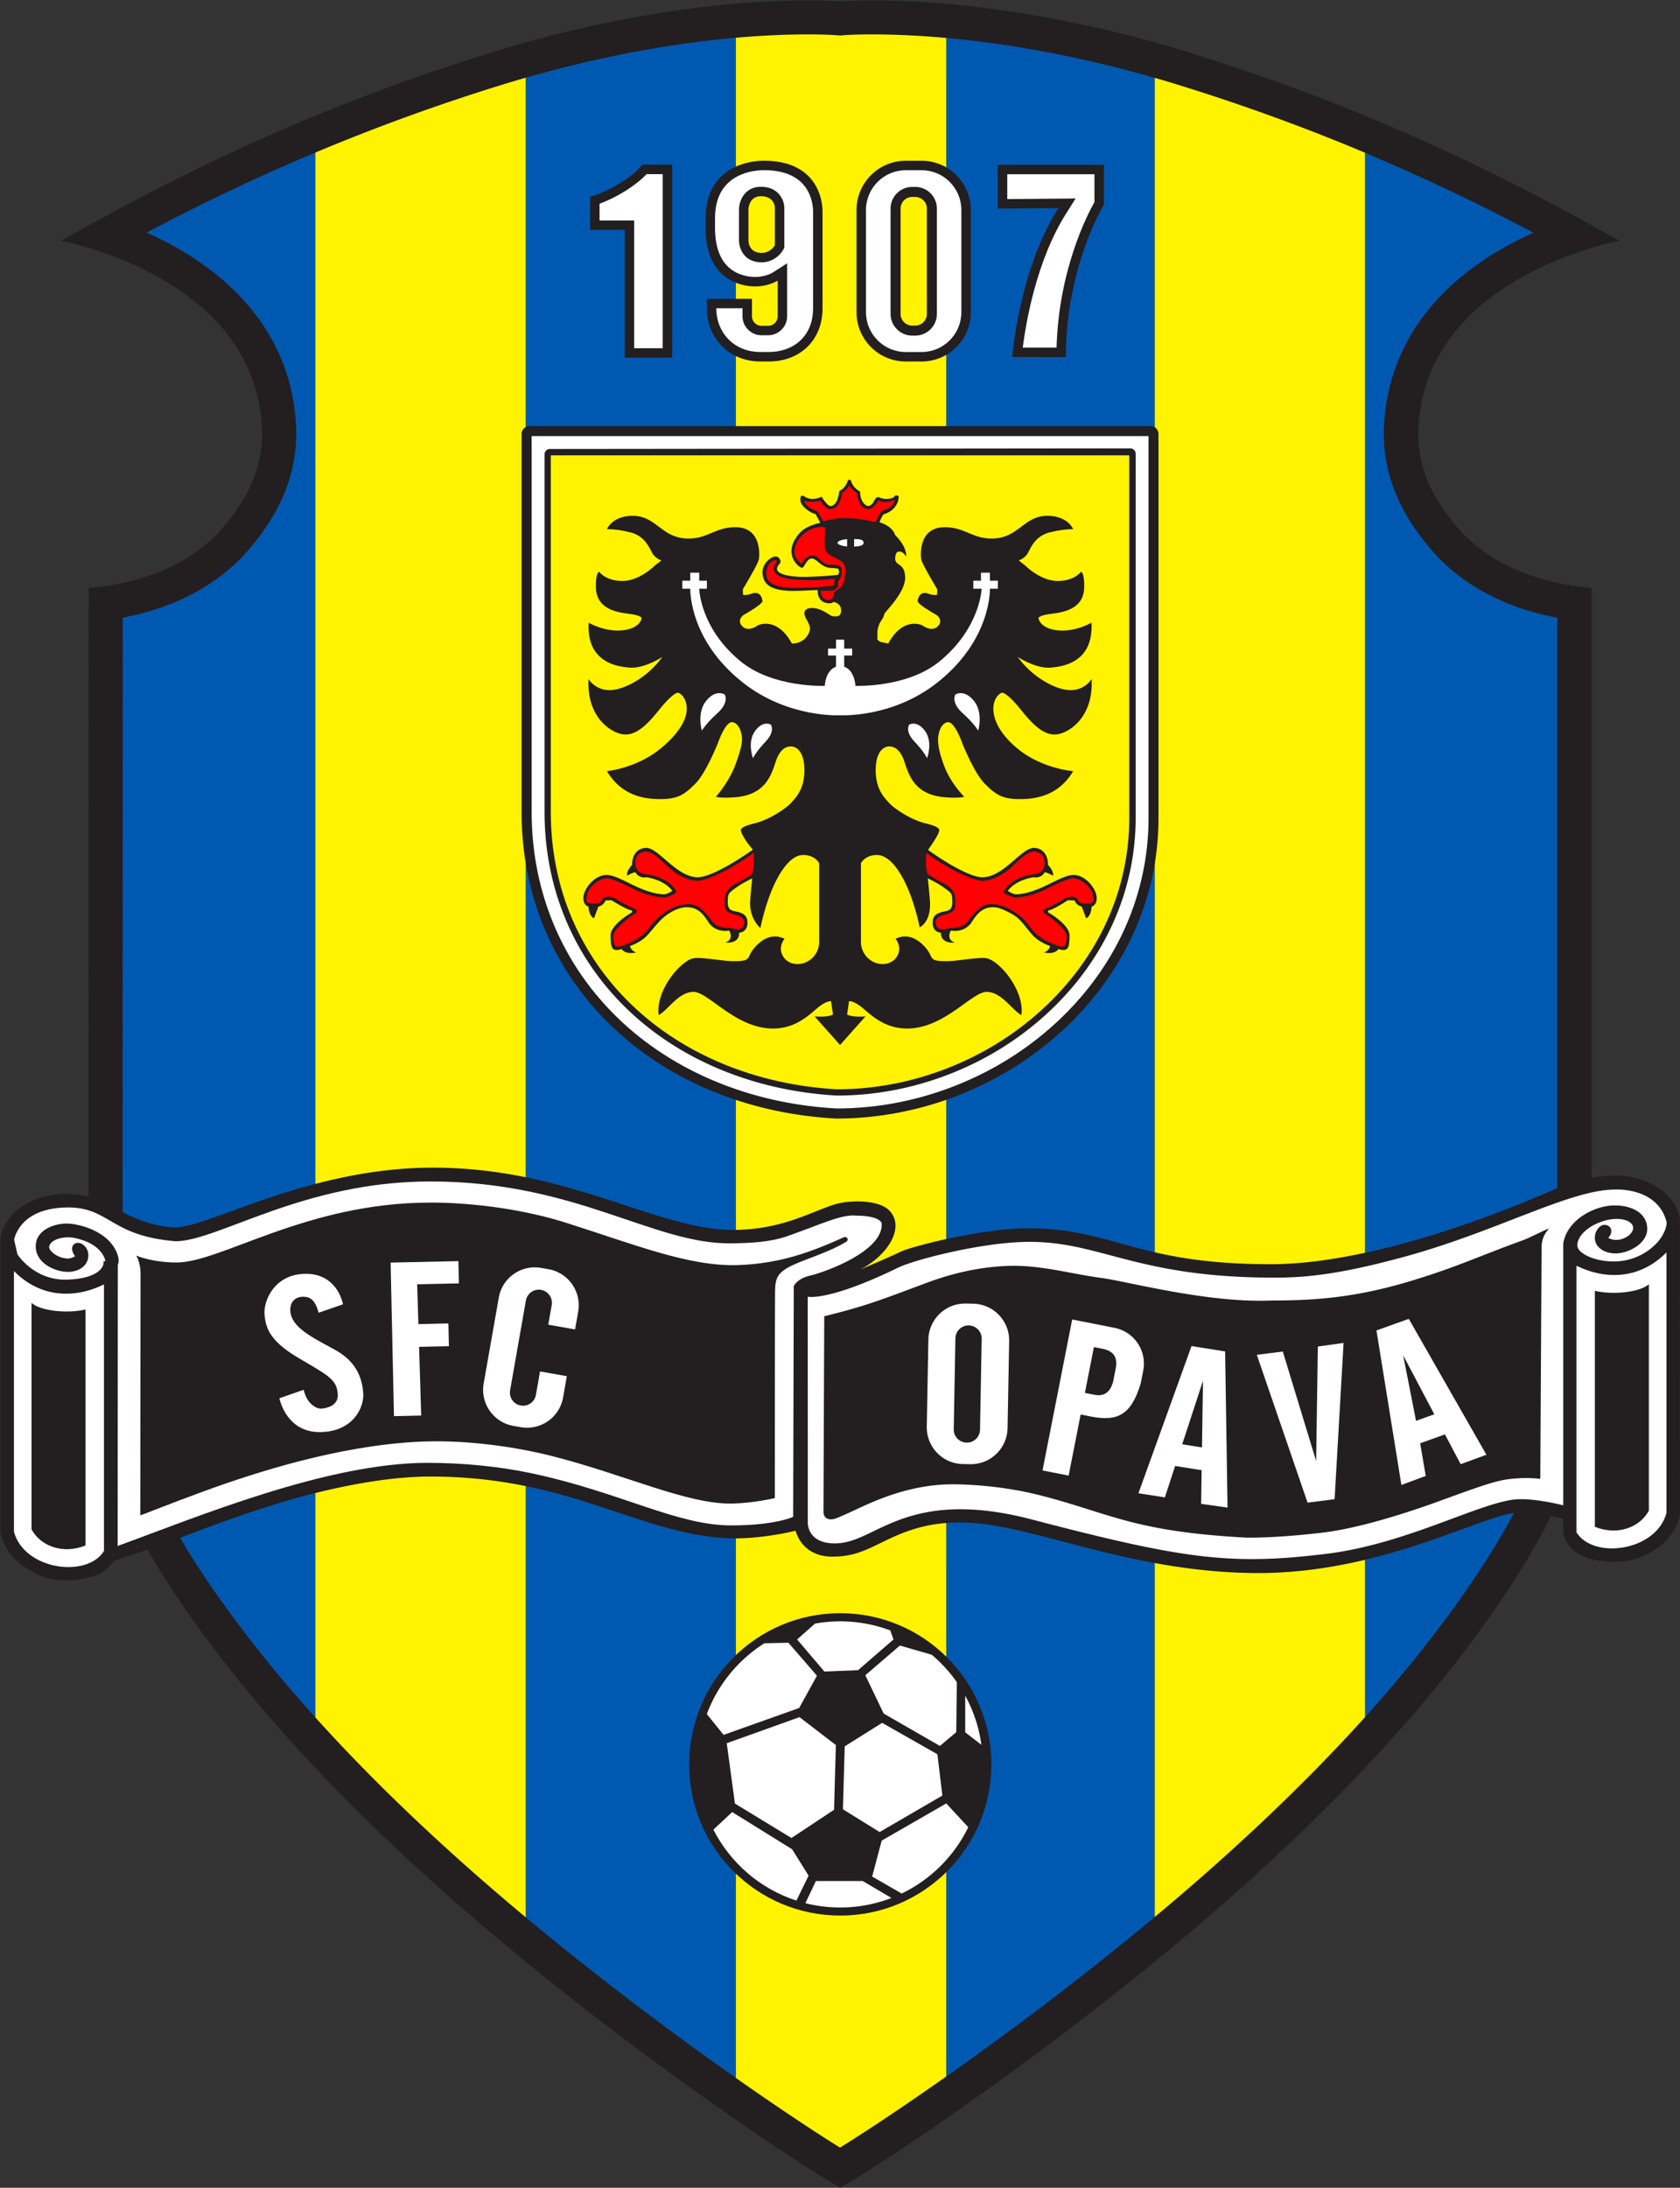
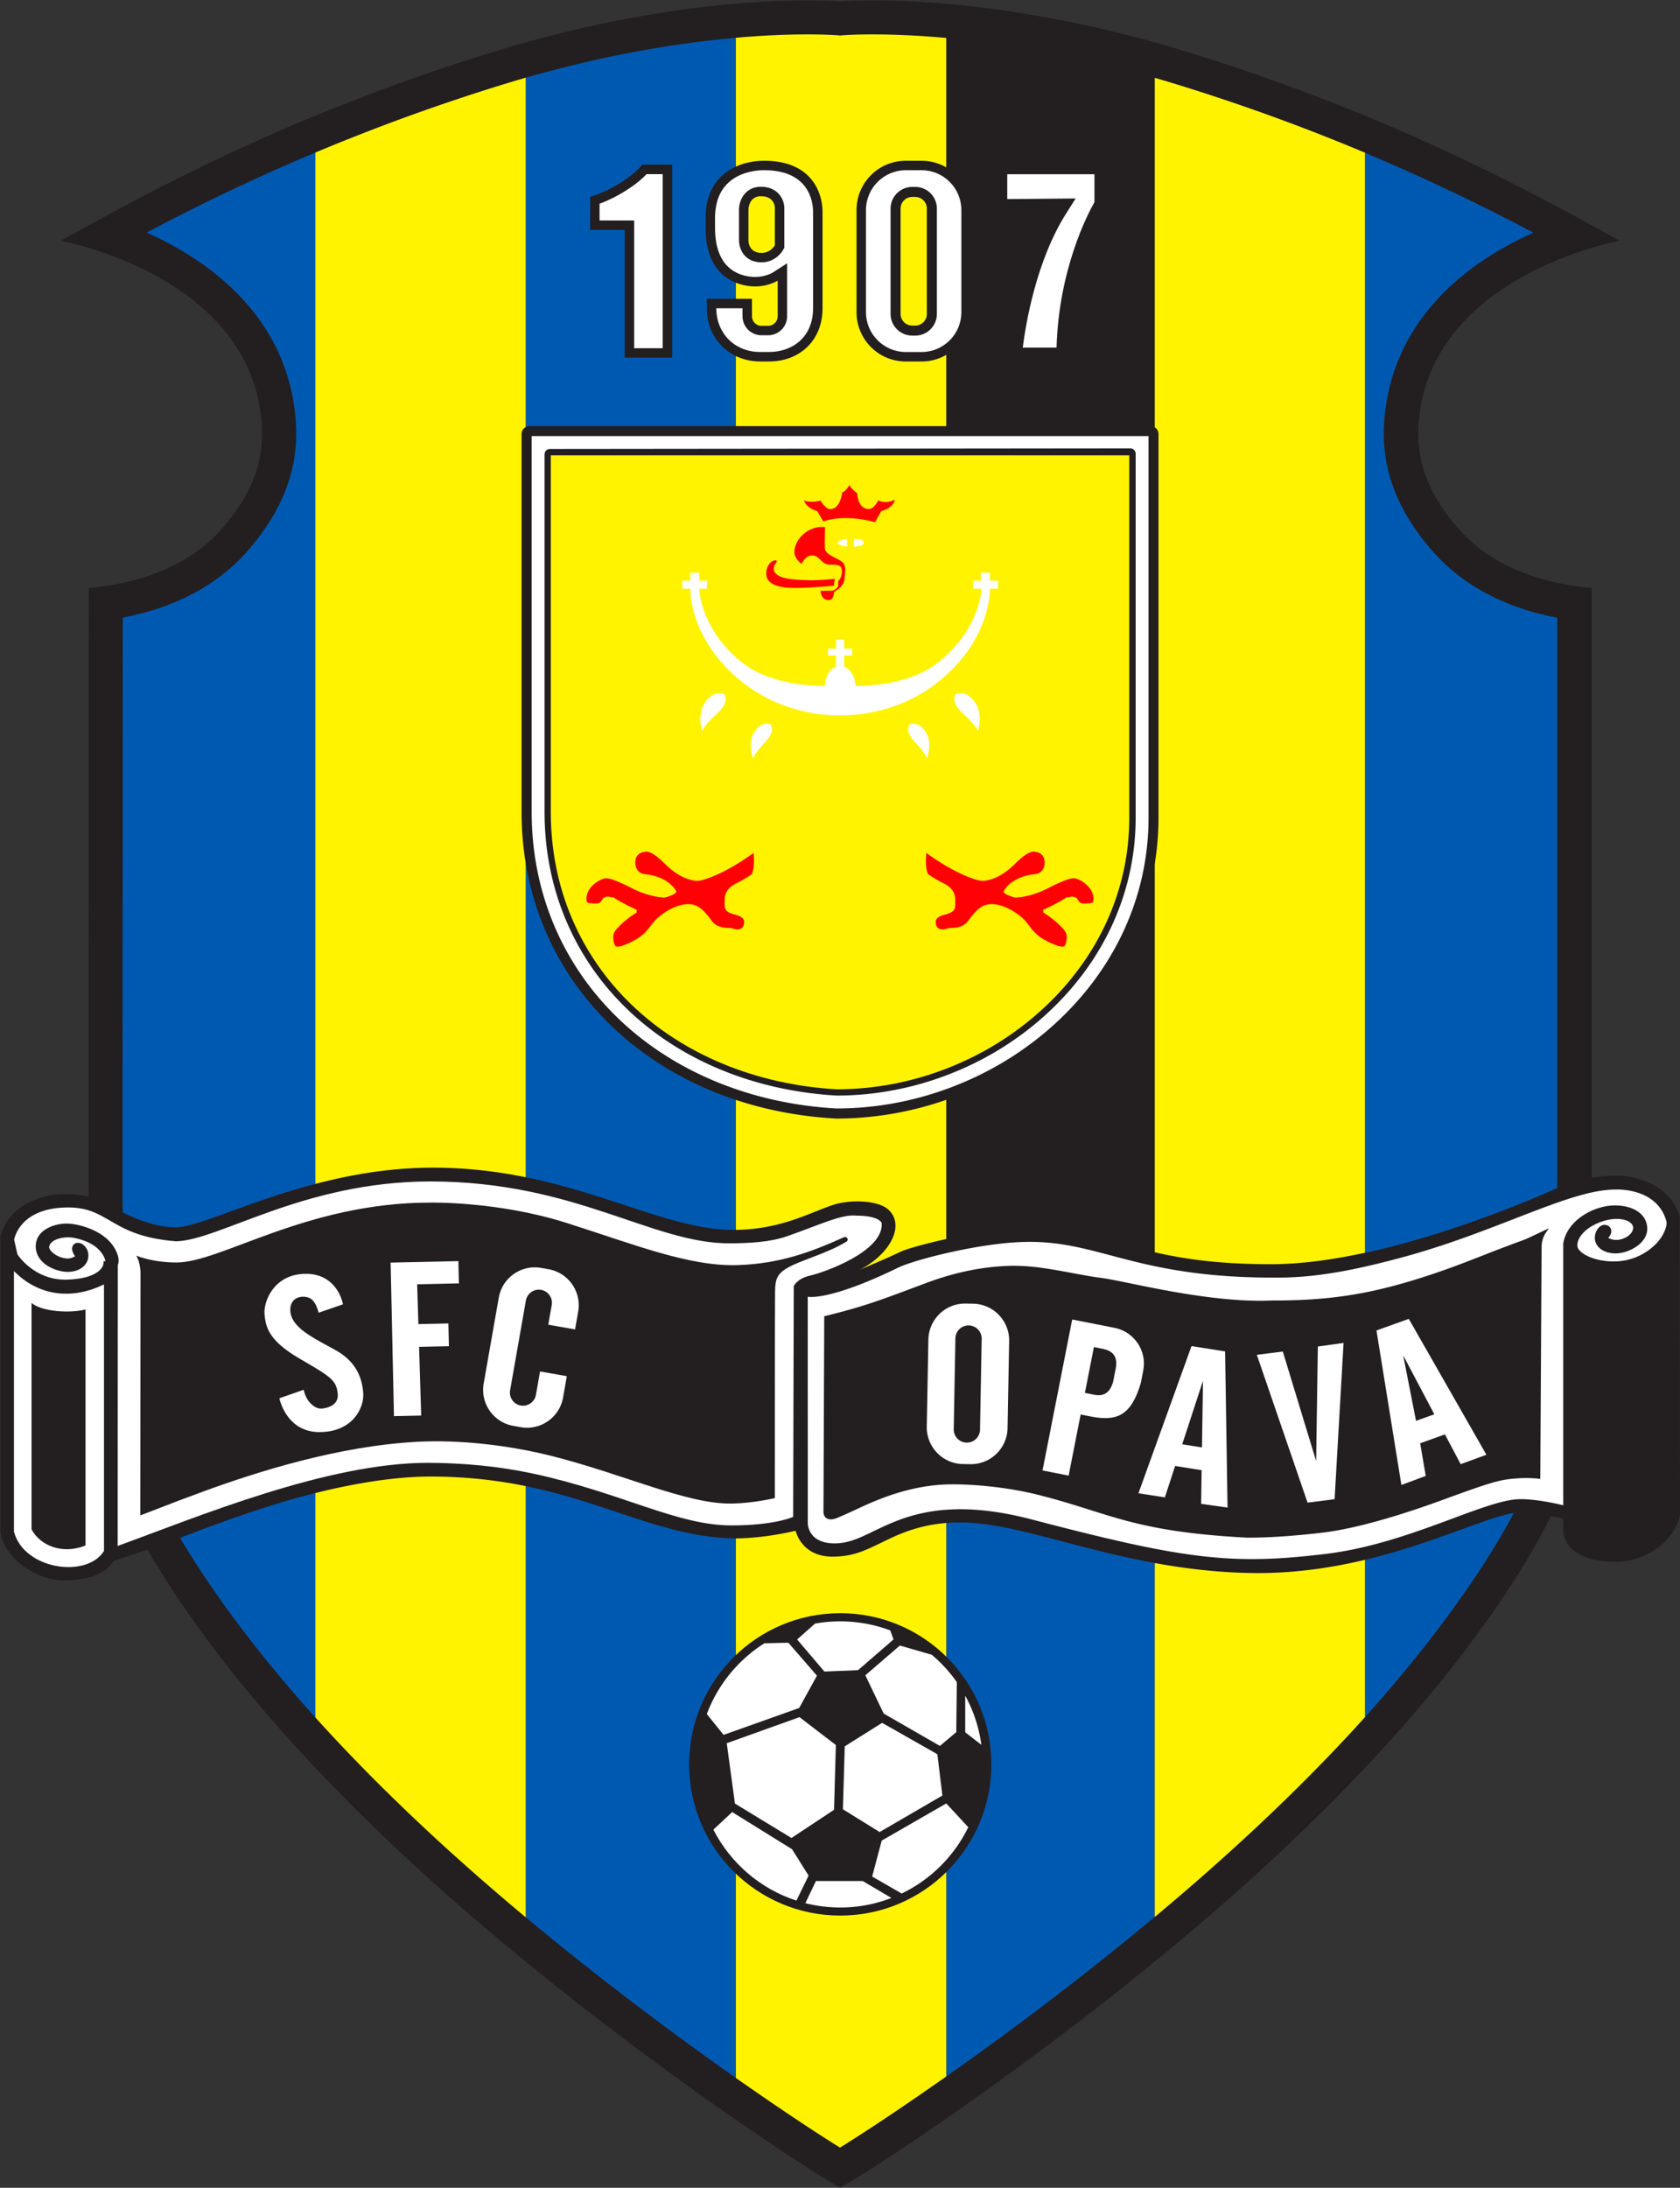
<svg xmlns="http://www.w3.org/2000/svg" viewBox="42.71 7.33 856.68 1114.94">
  <rect x="42.71" y="7.33" width="856.68" height="1114.94" fill="#333333" stroke="none" />
  <defs>
    <clipPath id="a" clipPathUnits="userSpaceOnUse">
      <path d="M-674.539 584.355H34.122v-850.394h-708.66Z" />
    </clipPath>
    <clipPath id="b" clipPathUnits="userSpaceOnUse">
      <path d="M-152.623 63.812h708.661v-850.394h-708.66Z" />
    </clipPath>
    <clipPath id="c" clipPathUnits="userSpaceOnUse">
      <path d="M-313.453 19.93h708.66v-850.394h-708.66Z" />
    </clipPath>
    <clipPath id="d" clipPathUnits="userSpaceOnUse">
-       <path d="M-473.646 35.244h708.661V-815.15h-708.66Z" />
+       <path d="M-473.646 35.244h708.661h-708.66Z" />
    </clipPath>
    <clipPath id="e" clipPathUnits="userSpaceOnUse">
      <path d="M-627.588 241.602h708.66v-850.394h-708.66Z" />
    </clipPath>
    <clipPath id="f" clipPathUnits="userSpaceOnUse">
      <path d="M-313.453 593.512h708.66v-850.394h-708.66Z" />
    </clipPath>
    <clipPath id="g" clipPathUnits="userSpaceOnUse">
      <path d="M-473.646 602.912h708.661v-850.394h-708.66Z" />
    </clipPath>
    <clipPath id="h" clipPathUnits="userSpaceOnUse">
      <path d="M-611.01 583.752H97.65v-850.394h-708.66Z" />
    </clipPath>
    <clipPath id="i" clipPathUnits="userSpaceOnUse">
      <path d="M-152.623 576.157h708.661v-850.394h-708.66Z" />
    </clipPath>
    <clipPath id="j" clipPathUnits="userSpaceOnUse">
      <path d="M-233.096 35.194h708.661V-815.2h-708.661Z" />
    </clipPath>
    <clipPath id="k" clipPathUnits="userSpaceOnUse">
      <path d="M-233.096 573.51h708.661v-850.395h-708.661Z" />
    </clipPath>
    <clipPath id="l" clipPathUnits="userSpaceOnUse">
      <path d="M-393.926 20.004h708.66V-830.39h-708.66Z" />
    </clipPath>
    <clipPath id="m" clipPathUnits="userSpaceOnUse">
      <path d="M-393.926 587.61h708.66v-850.394h-708.66Z" />
    </clipPath>
    <clipPath id="n" clipPathUnits="userSpaceOnUse">
      <path d="M-554.06 63.858H154.6v-850.394h-708.66Z" />
    </clipPath>
    <clipPath id="o" clipPathUnits="userSpaceOnUse">
      <path d="M-554.06 601.69H154.6v-850.393h-708.66Z" />
    </clipPath>
    <clipPath id="p" clipPathUnits="userSpaceOnUse">
      <path d="M-289.099 68.433h708.661V-781.96h-708.66Z" />
    </clipPath>
    <clipPath id="q" clipPathUnits="userSpaceOnUse">
      <path d="M-328.38 99.255h708.66v-850.394h-708.66Z" />
    </clipPath>
    <clipPath id="r" clipPathUnits="userSpaceOnUse">
      <path d="M-386.505 125.488h708.66v-850.394h-708.66Z" />
    </clipPath>
    <clipPath id="s" clipPathUnits="userSpaceOnUse">
      <path d="M-413.639 85.225h708.661V-765.17h-708.66Z" />
    </clipPath>
    <clipPath id="t" clipPathUnits="userSpaceOnUse">
      <path d="M-390.34 125.492h708.662v-850.394H-390.34Z" />
    </clipPath>
    <clipPath id="u" clipPathUnits="userSpaceOnUse">
      <path d="M-274.571 138.587h708.66v-850.394h-708.66Z" />
    </clipPath>
    <clipPath id="v" clipPathUnits="userSpaceOnUse">
      <path d="M-423.177 138.37h708.66v-850.395h-708.66Z" />
    </clipPath>
    <clipPath id="w" clipPathUnits="userSpaceOnUse">
      <path d="M-323.047 76.882h708.661v-850.394h-708.66Z" />
    </clipPath>
    <clipPath id="x" clipPathUnits="userSpaceOnUse">
      <path d="M-351.834 433.033h708.66V-417.36h-708.66Z" />
    </clipPath>
    <clipPath id="y" clipPathUnits="userSpaceOnUse">
      <path d="M-466.36 318.098h708.661v-850.394h-708.66Z" />
    </clipPath>
    <clipPath id="z" clipPathUnits="userSpaceOnUse">
      <path d="M-352.137 421.857h708.661v-850.394h-708.66Z" />
    </clipPath>
    <clipPath id="A" clipPathUnits="userSpaceOnUse">
      <path d="M-451.467 348.765h708.66V-501.63h-708.66Z" />
    </clipPath>
    <clipPath id="B" clipPathUnits="userSpaceOnUse">
      <path d="M-346.92 204.818h708.66v-850.394h-708.66Z" />
    </clipPath>
    <clipPath id="C" clipPathUnits="userSpaceOnUse">
      <path d="M-351.356 226.734h708.66V-623.66h-708.66Z" />
    </clipPath>
    <clipPath id="D" clipPathUnits="userSpaceOnUse">
      <path d="M-345.863 231.329h708.661v-850.394h-708.66Z" />
    </clipPath>
    <clipPath id="E" clipPathUnits="userSpaceOnUse">
      <path d="M-356.009 211.578h708.661v-850.394h-708.66Z" />
    </clipPath>
    <clipPath id="F" clipPathUnits="userSpaceOnUse">
      <path d="M-362.313 212.973h708.661v-850.394h-708.661Z" />
    </clipPath>
    <clipPath id="G" clipPathUnits="userSpaceOnUse">
      <path d="M-413.666 230.517h708.661v-850.394h-708.66Z" />
    </clipPath>
    <clipPath id="H" clipPathUnits="userSpaceOnUse">
      <path d="M-300.466 284.784h708.66V-565.61h-708.66Z" />
    </clipPath>
    <clipPath id="I" clipPathUnits="userSpaceOnUse">
      <path d="M-320.017 295.31h708.66v-850.395h-708.66Z" />
    </clipPath>
    <clipPath id="J" clipPathUnits="userSpaceOnUse">
      <path d="M-406.14 284.784h708.661V-565.61H-406.14Z" />
    </clipPath>
    <clipPath id="K" clipPathUnits="userSpaceOnUse">
      <path d="M-386.589 295.31h708.661v-850.395h-708.66Z" />
    </clipPath>
    <clipPath id="L" clipPathUnits="userSpaceOnUse">
      <path d="M-386.331 331.514h708.66V-518.88h-708.66Z" />
    </clipPath>
    <clipPath id="M" clipPathUnits="userSpaceOnUse">
      <path d="M-320.208 331.514h708.66V-518.88h-708.66Z" />
    </clipPath>
    <clipPath id="N" clipPathUnits="userSpaceOnUse">
      <path d="M-64.744 596.21h708.66v-850.394h-708.66Z" />
    </clipPath>
    <clipPath id="O" clipPathUnits="userSpaceOnUse">
-       <path d="M-641.985 589.068H66.676v-850.394h-708.66Z" />
-     </clipPath>
+       </clipPath>
    <clipPath id="P" clipPathUnits="userSpaceOnUse">
      <path d="M-355.723 480.08h708.661v-850.394h-708.66Z" />
    </clipPath>
    <clipPath id="Q" clipPathUnits="userSpaceOnUse">
      <path d="M-623.193 476.698h708.66v-850.394h-708.66Z" />
    </clipPath>
    <clipPath id="R" clipPathUnits="userSpaceOnUse">
      <path d="M-153.898 507.245h708.66V-343.15h-708.66Z" />
    </clipPath>
    <clipPath id="S" clipPathUnits="userSpaceOnUse">
      <path d="M-203.709 520.027h708.661v-850.394h-708.661Z" />
    </clipPath>
    <clipPath id="T" clipPathUnits="userSpaceOnUse">
      <path d="M-253.16 506.82H455.5v-850.394h-708.66Z" />
    </clipPath>
    <clipPath id="U" clipPathUnits="userSpaceOnUse">
      <path d="M-407.474 517.22h708.661v-850.393h-708.66Z" />
    </clipPath>
    <clipPath id="V" clipPathUnits="userSpaceOnUse">
      <path d="M-458.714 528.697h708.66v-850.394h-708.66Z" />
    </clipPath>
    <clipPath id="W" clipPathUnits="userSpaceOnUse">
      <path d="M-484.167 557.53h708.661v-850.393h-708.66Z" />
    </clipPath>
    <clipPath id="X" clipPathUnits="userSpaceOnUse">
      <path d="M-573.59 548.564h708.66V-301.83h-708.66Z" />
    </clipPath>
    <clipPath id="Y" clipPathUnits="userSpaceOnUse">
      <path d="M-512.7 523.334h708.66V-327.06H-512.7Z" />
    </clipPath>
    <clipPath id="Z" clipPathUnits="userSpaceOnUse">
      <path d="M-411.175 679.874h708.661V-170.52h-708.66Z" />
    </clipPath>
    <clipPath id="aa" clipPathUnits="userSpaceOnUse">
      <path d="M-373.75 632.129h708.661v-850.394H-373.75Z" />
    </clipPath>
    <clipPath id="ab" clipPathUnits="userSpaceOnUse">
      <path d="M-397.965 648.444h708.66V-201.95h-708.66Z" />
    </clipPath>
    <clipPath id="ac" clipPathUnits="userSpaceOnUse">
      <path d="M-407.362 672.404H301.3V-177.99h-708.66Z" />
    </clipPath>
    <clipPath id="ad" clipPathUnits="userSpaceOnUse">
      <path d="M-344.471 645.974h708.66V-204.42h-708.66Z" />
    </clipPath>
    <clipPath id="ae" clipPathUnits="userSpaceOnUse">
      <path d="M-309.975 671.786h708.661v-850.394h-708.66Z" />
    </clipPath>
    <clipPath id="af" clipPathUnits="userSpaceOnUse">
      <path d="M-369.402 664.002H339.26v-850.394H-369.4Z" />
    </clipPath>
    <clipPath id="ag" clipPathUnits="userSpaceOnUse">
      <path d="M-341.283 722.4h708.661v-850.394h-708.66Z" />
    </clipPath>
    <clipPath id="ah" clipPathUnits="userSpaceOnUse">
      <path d="M-402.349 703.901h708.661v-850.394h-708.66Z" />
    </clipPath>
    <clipPath id="ai" clipPathUnits="userSpaceOnUse">
      <path d="M-372.954 730.935h708.661V-119.46h-708.66Z" />
    </clipPath>
  </defs>
  <path d="M0 0s-1.055-7.777-9.06-13.118c-3.591-2.397-8.654-4.971-15.523-4.971-19.886 0-20.06 11.364-20.06 11.364v5.102L-49.455-.58s-11.568-26.329-45.354-67.281c-18.398-22.306-43.526-48.829-76.631-78.069-62.558-55.253-133.523-102.389-149.815-111.422-16.291 9.033-87.256 56.169-149.814 111.422-33.105 29.24-58.233 55.763-76.631 78.069-19.708 23.887-31.856 42.8-38.558 54.413l-12.977-4.327c-1.984-3.308-6.839-7.416-18.721-7.416-6.868 0-11.737 2.731-15.328 5.127-8.004 5.342-9.225 13.107-9.225 13.107v113.201c3.351 12.871 17.299 16.186 23.684 16.263 5.696.069 10.016-.986 10.016-.986l.101 232.665c4.116.452 32.977 2.265 50.73 22.437 7.839 8.906 16.462 21.723 15.538 39.135-3.073 57.92-76.963 71.182-76.963 71.182 35.54 19.816 88.257 48.349 164.626 71.965 78.749 24.351 133.522 19.57 133.522 19.57s54.774 4.781 133.523-19.57c76.368-23.616 129.086-52.149 164.626-71.965 0 0-73.891-13.262-76.964-71.182-.923-17.412 7.7-30.229 15.538-39.135 17.753-20.172 46.615-21.985 50.731-22.437v-225.46s4.348.823 10.046.823c5.693 0 20.307-2.999 23.655-15.87z" clip-path="url(#a)" style="fill:#231e20;fill-opacity:1;fill-rule:nonzero;stroke:none" transform="matrix(1.333 0 0 -1.333 899.385 779.14)" />
  <path d="M0 0v-394.299c-25.769-6.756-45.091-16.609-53.513-16.609-7.758 0-16.01 3.634-20.169 5.752l-.062 6.13.093 221.235c24.768 4.7 39.348 15.967 47.461 25.186 13.562 15.406 19.708 31.277 18.796 48.516C-8.902-75.673-24.927-52.13-53.738-36a137 137 0 0 1-10.799 5.415C-47.271-21.46-25.734-10.792 0 0" clip-path="url(#b)" style="fill:#0059b0;fill-opacity:1;fill-rule:nonzero;stroke:none" transform="matrix(1.333 0 0 -1.333 203.497 85.082)" />
  <path d="M0 0v-455.767q-.232-.007-.464-.008c-22.371-.22-46.769 13.413-79.893 20.142v420.369C-48.156-6.03-20.636-1.824 0 0" clip-path="url(#c)" style="fill:#0059b0;fill-opacity:1;fill-rule:nonzero;stroke:none" transform="matrix(1.333 0 0 -1.333 417.938 26.574)" />
  <path d="M0 0v-448.999c-17.417 3.997-28.394 9.176-48.558 9.176-9.493 0-21.452-1.987-31.161-4.124V15.24C-59.137 13.377-31.853 9.149 0 0" clip-path="url(#d)" style="fill:#0059b0;fill-opacity:1;fill-rule:nonzero;stroke:none" transform="matrix(1.333 0 0 -1.333 631.528 46.992)" />
  <path d="M0 0v-218.027c-7.475-3.378-39.85-17.513-73.527-24.795v420.566c25.684-10.776 47.178-21.428 64.421-30.539a137 137 0 0 1-10.8-5.415c-28.811-16.129-44.836-39.672-46.343-68.089-.912-17.238 5.233-33.109 18.8-48.516C-39.34 15.967-24.764 4.704 0 0" clip-path="url(#e)" style="fill:#0059b0;fill-opacity:1;fill-rule:nonzero;stroke:none" transform="matrix(1.333 0 0 -1.333 836.784 322.137)" />
  <path d="M0 0v-206.265c-22.963 16.133-51.623 37.434-80.357 61.402V20.002C-48.423 13.478-27.222.452-.406-.004-.271-.004-.135 0 0 0" clip-path="url(#f)" style="fill:#0059b0;fill-opacity:1;fill-rule:nonzero;stroke:none" transform="matrix(1.333 0 0 -1.333 417.938 791.35)" />
  <path d="M0 0v-135.316c-28.455-23.748-56.849-44.883-79.719-60.977V15.302a67 67 0 0 0 8.406.124C-52.918 14.591-29.337 5.38 0 0" clip-path="url(#g)" style="fill:#0059b0;fill-opacity:1;fill-rule:nonzero;stroke:none" transform="matrix(1.333 0 0 -1.333 631.528 803.883)" />
  <path d="M0 0c-4.515-8.65-16.937-30.423-41.423-60.096A539 539 0 0 0-56.95-78.081v60.143C-30.964-11.75-10.993-1.871 0 0" clip-path="url(#h)" style="fill:#0059b0;fill-opacity:1;fill-rule:nonzero;stroke:none" transform="matrix(1.333 0 0 -1.333 814.68 778.336)" />
  <path d="M0 0v-85.803a532 532 0 0 0-15.642 18.108C-33.596-45.93-45.037-28.51-51.728-17.177v.004C-43.228-13.822-20.068-4.974 0 0" clip-path="url(#i)" style="fill:#0059b0;fill-opacity:1;fill-rule:nonzero;stroke:none" transform="matrix(1.333 0 0 -1.333 203.497 768.21)" />
  <path d="M0 0v-420.37c-10.826 2.2-22.584 3.661-35.513 3.661-16.319 0-31.517-2.683-44.96-6.208v394.299a711 711 0 0 0 10.007 4.117 698 698 0 0 0 6.2 2.466q1.043.41 2.098.823 1.052.41 2.115.819 1.062.413 2.129.82 1.664.639 3.344 1.271A759 759 0 0 0-25.665-8.028q1.19.4 2.385.792 2.801.924 5.655 1.84c.893.286 1.789.576 2.69.858q1.36.434 2.733.862 1.37.429 2.752.858Q-4.662-1.339 0 0" clip-path="url(#j)" style="fill:#fff300;fill-opacity:1;fill-rule:nonzero;stroke:none" transform="matrix(1.333 0 0 -1.333 310.795 46.925)" />
  <path d="M0 0v-164.865a1004 1004 0 0 0-16.04 13.667c-.325.282-.654.568-.978.854q-.98.851-1.952 1.708-.98.858-1.952 1.717a822 822 0 0 0-5.369 4.781 814.7 814.7 0 0 0-8.932 8.132c-.739.68-1.473 1.365-2.207 2.045l-2.188 2.044q-1.281 1.201-2.551 2.401-1.125 1.066-2.25 2.137-.793.756-1.581 1.512c-.421.401-.838.807-1.26 1.209a870 870 0 0 0-7.181 7.004c-.619.611-1.229 1.218-1.84 1.828a538 538 0 0 0-3.204 3.212c-.371.379-.746.754-1.117 1.129q-.968.982-1.929 1.963a674 674 0 0 0-3.915 4.032q-.736.76-1.461 1.523c-.862.896-1.717 1.797-2.563 2.69-.417.44-.835.881-1.245 1.322q-.658.695-1.306 1.391-.585.623-1.16 1.245l-1.36 1.465a470 470 0 0 0-3.305 3.606q-.817.899-1.627 1.797v85.803c14.518 3.587 30.098 6.297 44.02 6.297C-22.677 3.649-10.73 2.192 0 0" clip-path="url(#k)" style="fill:#fff300;fill-opacity:1;fill-rule:nonzero;stroke:none" transform="matrix(1.333 0 0 -1.333 310.795 764.68)" />
  <path d="M0 0v-459.188c-8.581-1.886-15.403-3.892-17.219-4.746-7.692-3.629-13.985-6.134-16.002-7.089 11.437 5.848 17.494 16.671 11.363 22.801-4.321 4.321-15.712 3.884-20.872 2.261-9.091-2.86-19.874-9.446-37.743-9.732V.073c.209.02.417.035.622.055.789.065 1.573.131 2.342.193q.086.01.178.015a485 485 0 0 0 3.166.236q1.692.12 3.308.217c.236.015.468.03.704.042.464.027.928.054 1.384.077l1.086.058q.45.025.897.043.44.024.881.042c.781.035 1.55.07 2.303.097l.642.023q1.832.07 3.533.105.737.018 1.445.03.315.011.623.016.201-.001.398.004 1.189.017 2.303.023c.283.004.557.004.831.004q.412.005.812.004c7.216 0 11.209-.329 11.252-.333l1.163-.1 1.102.1c.015.004 4.016.333 11.228.333.278 0 .564 0 .85-.004q.431.001.874-.004c.17 0 .336 0 .51-.004a271 271 0 0 0 2.984-.039l.885-.023c.65-.011 1.314-.031 1.995-.05q.793-.024 1.611-.054.707-.023 1.431-.05.598-.028 1.213-.051c.889-.038 1.797-.085 2.721-.131q.93-.053 1.886-.104A331 331 0 0 0-3.243.278C-2.18.193-1.102.1 0 0" clip-path="url(#l)" style="fill:#fff300;fill-opacity:1;fill-rule:nonzero;stroke:none" transform="matrix(1.333 0 0 -1.333 525.235 26.672)" />
  <path d="M0 0v-211.596q-.829-.585-1.65-1.159c-1.094-.765-2.173-1.523-3.239-2.265a1156 1156 0 0 0-11.368-7.823l-1.573-1.067-1.542-1.04q-.488-.33-.974-.657-2.088-1.402-4.047-2.705a222 222 0 0 1-1.233-.816c-.425-.286-.851-.564-1.264-.839q-.614-.4-1.21-.796a3 3 0 0 0-.139-.089q-.388-.256-.769-.506a610 610 0 0 0-8.245-5.315q-.225-.145-.452-.286l-.827-.522q-.459-.29-.901-.564-.41-.26-.804-.502c-.139-.086-.27-.171-.405-.252q-1.044.644-2.204 1.376l-1.186.75c-.201.128-.406.255-.615.391q-.311.195-.63.398-.098.058-.197.123-.54.349-1.098.704a756 756 0 0 0-4.104 2.651q-.518.337-1.048.684-.607.402-1.233.808c-.386.259-.784.518-1.183.781-.421.278-.842.557-1.271.843-.329.212-.657.433-.99.653q-1.466.974-3.007 2.006-.539.36-1.09.73-.442.296-.885.596c-.363.239-.727.487-1.094.734l-2.276 1.542a876 876 0 0 0-4.666 3.185l-.958.657c-.646.445-1.295.889-1.952 1.345a1034 1034 0 0 0-8.144 5.674V-5.902c12.017.147 22.843 2.953 22.843 2.953s2.087-9.914 14.089-9.914c9.241 0 13.814 3.127 23.276 7.521C-14.634-2.822-8.237-.649 0 0" clip-path="url(#m)" style="fill:#fff300;fill-opacity:1;fill-rule:nonzero;stroke:none" transform="matrix(1.333 0 0 -1.333 525.235 783.48)" />
  <path d="M0 0v-420.567c-12.214-2.643-24.594-4.383-36.027-4.383-19.933 0-33.434 2.049-44.388 4.565V28.614a475 475 0 0 0 9.276-2.768q1.382-.429 2.752-.858 1.375-.428 2.733-.862 1.363-.43 2.713-.865 1.352-.435 2.691-.87.9-.29 1.793-.588 1.776-.577 3.533-1.167 1.321-.44 2.632-.881 1.12-.376 2.234-.758.835-.282 1.67-.572.835-.282 1.666-.572a760 760 0 0 0 12.299-4.367q1.02-.37 2.037-.746a688 688 0 0 0 10.869-4.09q1.246-.476 2.481-.958a780 780 0 0 0 8.434-3.336c.421-.17.846-.34 1.264-.51a589 589 0 0 0 6.52-2.671C-1.871.785-.932.39 0 0" clip-path="url(#n)" style="fill:#fff300;fill-opacity:1;fill-rule:nonzero;stroke:none" transform="matrix(1.333 0 0 -1.333 738.748 85.144)" />
  <path d="M0 0v-60.142a446 446 0 0 0-3.278-3.606 342 342 0 0 0-1.662-1.809 346 346 0 0 0-1.677-1.809 400 400 0 0 0-1.693-1.809c-.564-.607-1.137-1.21-1.709-1.817a708 708 0 0 0-3.671-3.85q-.768-.8-1.547-1.6-.645-.671-1.294-1.337-.996-1.022-1.999-2.045a570 570 0 0 0-3.962-4.004 701 701 0 0 0-8.228-8.125 763 763 0 0 0-13.359-12.678 853.605 853.605 0 0 0-15.588-14.107 908 908 0 0 0-12.059-10.467c-.723-.619-1.45-1.233-2.172-1.848q-1.084-.922-2.173-1.84a975 975 0 0 0-4.344-3.645V-1.221c11.441-2.099 23.763-3.614 36.99-3.823C-27.679-5.291-13.076-3.115 0 0" clip-path="url(#o)" style="fill:#fff300;fill-opacity:1;fill-rule:nonzero;stroke:none" transform="matrix(1.333 0 0 -1.333 738.748 802.254)" />
  <path d="M0 0h-11.476c-3.363-4.471-12.538-10.24-19.908-12.284v-12.654h13.241v-48.831H0Z" clip-path="url(#p)" style="fill:#231e20;fill-opacity:1;fill-rule:nonzero;stroke:none" transform="matrix(1.333 0 0 -1.333 385.465 91.244)" />
  <path d="M0 0s-1.592-2.899-5.056-2.899c-4.383 0-4.99 3.359-5.059 4.685v11.928s.085 5.044 4.781 5.044c4.7 0 5.334-3.394 5.334-4.523zm-4.116 32.325c-1.902 0-3.947-.198-5.999-.654-8.133-1.809-16.392-7.668-16.392-21.351V6.725c0-17.3 10.254-21.459 16.392-22.275a20 20 0 0 1 2.566-.177c5.176 0 8.624 2.218 8.624 2.218v-13.609a3.67 3.67 0 0 0-3.669-3.668h-2.504a3.67 3.67 0 0 0-3.668 3.668v6.652h-17.266v-3.537c.031-12.117 9.137-20.408 20.408-20.408h3.452c11.271 0 20.408 7.653 20.408 20.408V12.67c0 7.216-3.958 19.655-22.352 19.655" clip-path="url(#q)" style="fill:#231e20;fill-opacity:1;fill-rule:nonzero;stroke:none" transform="matrix(1.333 0 0 -1.333 437.84 132.34)" />
  <path d="M0 0a4.45 4.45 0 0 0-4.449-4.453h-1.148A4.454 4.454 0 0 0-10.046 0v40.279a4.45 4.45 0 0 0 4.449 4.449h1.148A4.45 4.45 0 0 0 0 40.279Zm-2.014 58.558h-6.06c-10.398 0-18.828-8.43-18.828-18.832V.653c0-10.401 8.43-18.831 18.828-18.831h6.06c10.398 0 18.828 8.43 18.828 18.831v39.073c0 10.402-8.43 18.832-18.828 18.832" clip-path="url(#r)" style="fill:#231e20;fill-opacity:1;fill-rule:nonzero;stroke:none" transform="matrix(1.333 0 0 -1.333 515.34 167.318)" />
  <path d="M0 0v16.756h40.584V1.507S26.032-22.234 26.032-56.76H5.508S8.03-23.626 23.162.203z" clip-path="url(#s)" style="fill:#231e20;fill-opacity:1;fill-rule:nonzero;stroke:none" transform="matrix(1.333 0 0 -1.333 551.518 113.633)" />
  <path d="M0 0c0-4.565-3.714-8.283-8.283-8.283h-1.148c-4.565 0-8.283 3.718-8.283 8.283v40.283c0 4.569 3.718 8.283 8.283 8.283h1.148c4.569 0 8.283-3.714 8.283-8.283Zm-5.852 54.947h-6.057c-8.387 0-15.213-6.825-15.213-15.217V.657c0-8.391 6.826-15.217 15.213-15.217h6.057C2.539-14.56 9.365-7.734 9.365.657V39.73c0 8.392-6.826 15.217-15.217 15.217" clip-path="url(#t)" style="fill:#fff;fill-opacity:1;fill-rule:nonzero;stroke:none" transform="matrix(1.333 0 0 -1.333 520.453 167.323)" />
  <path d="M0 0v48.832h-13.241v6.407C-6.603 57.652.778 62.286 4.726 66.538h6.186V0Z" clip-path="url(#u)" style="fill:#fff;fill-opacity:1;fill-rule:nonzero;stroke:none" transform="matrix(1.333 0 0 -1.333 366.095 184.783)" />
  <path d="M0 0c1.179 9.289 5.196 33.332 16.675 51.409l3.564 5.612-26.162-.229v9.492H27.43V55.631C24.813 51.02 13.772 29.874 12.929 0Z" clip-path="url(#v)" style="fill:#fff;fill-opacity:1;fill-rule:nonzero;stroke:none" transform="matrix(1.333 0 0 -1.333 564.237 184.493)" />
  <path d="M0 0c-6.054 0-8.338-5.142-8.396-8.599l-.001-12.084.005-.094c.197-3.742 2.585-8.111 8.67-8.111 4.423 0 7.251 3.001 8.225 4.774l.447.813v15.163C8.95-4.867 6.566 0 0 0m-.29-63.169c-9.676 0-16.724 7.024-16.792 16.714h10.034v-3.037c0-4.016 3.268-7.283 7.284-7.283H2.74c4.017 0 7.284 3.267 7.284 7.283v20.236l-5.572-3.586c-.001 0-2.712-1.643-6.667-1.643-.455 0-1.186.025-2.087.145-6.049.804-13.256 4.699-13.256 18.692v3.595c0 12.236 7.375 16.446 13.562 17.822 1.693.376 3.447.567 5.213.567 17.386 0 18.737-12.277 18.737-16.039v-36.673c0-11.6-8.434-16.793-16.792-16.793z" clip-path="url(#w)" style="fill:#fff;fill-opacity:1;fill-rule:nonzero;stroke:none" transform="matrix(1.333 0 0 -1.333 430.729 102.51)" />
  <path d="M0 0c-69.283 3.769-120.362 52.07-120.362 117.255v144.457a3.014 3.014 0 0 0 3.015 3.014h237.622a3.014 3.014 0 0 0 3.015-3.014V114.934C123.29 49.749 64.529 0 0 0" clip-path="url(#x)" style="fill:#231e20;fill-opacity:1;fill-rule:nonzero;stroke:none" transform="matrix(1.333 0 0 -1.333 469.113 577.378)" />
  <path d="M0 0c0-28.471-12.276-55.253-34.562-75.414-10.668-9.651-23.002-17.242-36.658-22.561-13.88-5.407-28.366-8.167-43.07-8.194-31.489 1.763-60.003 13.528-80.31 33.136-10.003 9.659-17.796 20.93-23.161 33.504-5.55 12.995-8.36 27.075-8.36 41.848v136.665c0 1.129.912 2.045 2.041 2.045l222.031.224A2.046 2.046 0 0 0 0 139.208zm-231.053 145.957V2.319c0-15.445 2.945-30.175 8.755-43.785 5.627-13.18 13.795-24.992 24.273-35.115 21.189-20.458 50.874-32.719 83.604-34.52 15.36.016 30.496 2.884 44.991 8.531 14.216 5.538 27.06 13.447 38.176 23.5C-7.92-57.962 4.928-29.882 4.928 0v145.957z" clip-path="url(#y)" style="fill:#fff;fill-opacity:1;fill-rule:nonzero;stroke:none" transform="matrix(1.333 0 0 -1.333 621.813 424.131)" />
  <path d="M0 0c-30.884 1.744-58.83 13.27-78.701 32.459-9.771 9.436-17.382 20.443-22.622 32.716-5.418 12.694-8.165 26.456-8.165 40.904v136.296h221.3V103.758c0-27.778-11.992-53.925-33.768-73.624C67.593 20.68 55.509 13.243 42.128 8.029 28.551 2.739 14.377.038 0 0" clip-path="url(#z)" style="fill:#fff300;fill-opacity:1;fill-rule:nonzero;stroke:none" transform="matrix(1.333 0 0 -1.333 469.516 562.476)" />
-   <path d="M0 0c0-2.868-1.921-3.216-1.921-3.216s-.166-3.71-2.137-4.495l-1.709 4.522s-1.708.058-2.725 2.292l-2.544.087s-5.604-3.739-7.517-3.913l-.112-.669s8.318-4.665 8.26-8.928c-.058-4.26-.232-6.436-4.232-5.161 0 0-1.218-2.23-5.535-1.302 0 0 1.909.549 2.346 2.462 0 0-4.001 1.248-6.668 4.147s-4.464 6.146-7.773 8.001c-3.292 1.846-5.766 2.841-7.881 2.667-2.114-.174-4.607-.723-7.506-5.423-2.899-4.692-8.117-3.478-8.117-3.478s-2.06-3.332 1.446-4.608c0 0-5.419-.637-5.261 3.769 0 0-3.401.043-3.173 4.217.174 3.173 2.868 3.552 4.986 4.043 1.481.348 2.675.742 2.536 4.082-.047 1.109-.066 2.396-.912 3.138-3.568 3.131-8.485 5.311-8.485 5.311.294-2.621.619-5.543.831-8.616.565-8.175-3.911-10.088-3.911-10.088-3.711 17.305-10.293 27.366-16.002 27.613-4.87.209-6.482-3.131-6.482-3.131v-30.056c0-4.651 3.807-8.575 8.457-8.47 4.342.099 6.196 3.51 6.196 5.784 0 2.304-1.419 3.854-1.419 3.854 6.811 3.394 12.234-3.796 13.188-5.914.959-2.114 1.307-2.551 5.713-2.64 4.407-.085 11.897 1.508 15.415 1.198 3.958-.347 8.631-6.543 8.631-6.543 6.609-8.739 5.202-15.233 5.202-15.233-3.506 1.793-7.549 8.84-13.288 8.84-5.74 0-16.134-14.004-30.439-14.004-8.059 0-13.029 4.437-16.655 7.568-3.625 3.131-5.539 2.899-5.539 2.899l-.753-5.102c1.944-1.187 7.046-.727 7.046-.727l-9.74-10.927-9.741 10.927s5.102-.46 7.047.727l-.754 5.102s-1.913.232-5.539-2.899c-3.622-3.131-8.596-7.568-16.655-7.568-14.305 0-24.698 14.004-30.438 14.004s-9.783-7.047-13.289-8.84c0 0-1.407 6.494 5.203 15.233 0 0 4.673 6.196 8.631 6.543 3.517.31 11.008-1.283 15.414-1.198 4.406.089 4.754.526 5.713 2.64.954 2.118 6.377 9.308 13.188 5.914 0 0-1.419-1.55-1.419-3.854 0-2.275 1.86-5.688 6.202-5.784 4.647-.102 8.451 3.821 8.451 8.47v30.056s-1.612 3.34-6.478 3.131c-5.713-.247-12.299-10.591-16.009-27.895 0 0-4.329 3.564-3.908 10.37.189 3.073.506 5.988.804 8.604-.398-.178-5.044-2.303-8.457-5.299-.847-.742-.866-2.029-.912-3.138-.14-3.34 1.055-3.734 2.535-4.082 2.118-.491 4.812-.87 4.986-4.043.228-4.174-3.173-4.217-3.173-4.217.158-4.406-5.261-3.769-5.261-3.769 3.506 1.276 1.45 4.608 1.45 4.608s-5.218-1.214-8.117 3.478c-2.899 4.7-5.392 5.249-7.51 5.423-2.114.174-4.754-.552-7.881-2.667-3.131-2.114-5.106-5.102-7.773-8.001s-6.667-4.147-6.667-4.147c.436-1.913 2.35-2.462 2.35-2.462-4.322-.928-5.539 1.302-5.539 1.302-4.001-1.275-4.175.901-4.233 5.161-.058 4.263 8.264 8.928 8.264 8.928l-.116.669c-1.913.174-7.8 3.911-7.8 3.911l-2.261-.085c-1.013-2.234-2.725-2.292-2.725-2.292l-1.708-4.522c-1.972.785-2.138 4.495-2.138 4.495s-1.921.348-1.921 3.216c0 3.452 4.233 8.886 8.898 8.844 5.16-.047 12.786-6.927 21.772-7.395 1.303-.065 3.332 1.307 3.332 1.307-3.042 4.317-9.825 5.214-9.825 5.214-3.278-.468-4.263 1.917-4.263 1.917-1.187-.147-3.216-1.333-3.216-1.333-.29 1.94 1.94 4.147 1.94 4.147-.027 4 2.246 6.493 5.423 6.493 4.719-.003 11.422-10.973 19.434-11.22 6.44-.197 21.366 10.566 21.366 10.566-1.805 1.87-4.916 6.456-4.579 7.565 0 0-.391 1.145 5.218 2.478 5.867 1.395 12.306 5.96 13.872 7.742 1.565 1.782 5.392 5.175 5.171 13.13-.216 7.958-4.174 8.654-5.477 8.523-1.306-.128-3.784-.65-5.523-5.914-1.739-5.261-4.008-12.45-15.132-13.478-5.415-.499-7.738.131-7.738.131s4.897 5.464 7.332 11.899c2.435 6.436 2.667 8.711 2.667 10.191 0 2.277-1.129 6.262-3.784 6.436-2.651.173-5.477-8.09-5.477-8.09s-4.522-11.348-8.523-15.349-6.435-5.914-13.176-5.956c-6.741-.047-15.19 1.434-20.698 10.683 0 0 11.149 1.034 20.437 8.579 6.957 5.655 10.09 11.045 10.09 15.262 0 4.22-2.524 6.002-3.305 6.134-.784.127-3.262-1.566-7.177-6.436-3.912-4.87-8.303-9.74-13.219-9.524-4.913.217-14.696 6.393-13.868 21.22 0 0 2.477-4.348 8.217-4.263 5.74.089 14.823 5.307 19.998 12.693-.197-.131-6.837-4.51-12.504-4.081-5.755.432-16.438 2.566-15.677 17.173 0 0 5.311-3.131 11.488-3 6.172.132 8.565 2.915 8.781 4.828 0 0-.232.954-4.592 1.523-4.363.564-12.697 1.565-12.886 10.088-.131 5.871 1.218 6.041 1.218 6.041s2.52-3.606 9.087-3.521c6.566.089 12.264 5.914 12.264 5.914s1.983 1.538 2.462 1.928c0 0-2.335.723-3.552 2.942-1.218 2.218-2.826 6.35-8.175 7.742-5.346 1.391-9.087 1.264-9.087 1.264s1.979 5.106 9.891 5.106c8.983 0 10.853-8.384 20.81-8.674 7.885-.232 10.753 4.522 18.87 4.302 10.003-.267 8.611-11.607 8.611-11.607s.302-.522-1.611-4.09c-1.914-3.563-4.608-8.043-4.608-8.043l.085-2.087s1.268-.321 3.305.433c2.393.885 3.78-.329 4.132-2.799.174-1.217-7.305-5.392-7.305-5.392s-2.605-1.905-.491-4.174c2.377-2.551 5.972.236 5.972.236s7.274 3.737 13.072-6.93c5.218 0 6.984 4.375 6.926 5.766-.058 1.396-1.144 3.162-1.144 3.162s-2.883 4.159 1.248 4.607c4.129.453 7.565-3.084 8.651-3.099 1.09-.016 3.177-.58 3.162 2.276-.016 2.857-2.942 3.173-2.942 3.173-.742-.606-1.612-.521-1.612-.521-4.912.216-4.391 5.086-4.391 5.086l-7.564-.305c-10.741-.348-13.219 2.613-13.566 6.698-.348 4.09 4.696 7.912 6.304 5.829 1.608-2.087-.522-2.091-.739-4.047-.22-1.956 4.434-3.305 11.48-3.131 7.042.174 11.87.785 11.87.785.87 1.391-.085 2.392-.085 2.392l-2.35.217c-4.001-.046-5.566 3.564-7.568 3.61-1.998.043-2.868-3.394-3.695-3.525-.827-.128-3.958 2.261-4.128 6.088-.178 3.826 3.158 7.668 5.171 8.87 2.837 1.697 5.872 2.219 5.872 2.219l-1.806 3.328c-2.848.738-5.732 3.47-5.805 5.129-.024.554-.019.989.043 1.329.115.646.896.725 1.426.331.691-.518 1.77-.945 2.922-.984 1.936-.065 3.654.839 3.654.839 2.435-3.725 3.392-3.564 3.392-3.564 2.984.027 3.421 5.709 3.421 5.709 2.582 1.303 3.216 3.943 3.216 3.943.695.927 1.306 0 1.306 0 .522-2.64 3.471-4.148 3.471-4.148-.023-4.302 2.524-5.585 3.131-5.477.61.109 1.434.414 2.153 1.89.301.621.621 1.008.89 1.248.293.26.712.33 1.067.166a6.5 6.5 0 0 1 2.847-.586c1.937.042 2.698.498 3.108 1.066.413.565 1.523 0 1.523 0-.043-5.523-5.717-6.957-5.717-6.957-.696-.564-1.631-3.046-1.631-3.046 5.26-1.584 5.999-4.912 5.999-4.912 4.785-4.697 4.22-8.218 4.22-8.218-.695 1.519-3.784 3.606-4.174-.174-.394-3.784 3.521-1.739 3.78-7.61.263-5.871-7.78-13.351-7.954-14.131-.174-.785-.522-1.655-1.392-2.872-.87-1.218-1.233-3.432-1.233-3.432l-.058-3.51c.29-.174.955-.812.955-.812l3.22-.695c5.797 10.667 13.072 6.93 13.072 6.93s3.594-2.787 5.971-.236c2.115 2.269-.491 4.174-.491 4.174s-7.479 4.175-7.305 5.392c.352 2.47 1.74 3.684 4.132 2.799 2.037-.754 3.305-.433 3.305-.433l.085 2.087s-2.694 4.48-4.607 8.043c-1.914 3.568-1.612 4.09-1.612 4.09s-1.388 11.34 8.611 11.607c8.117.22 10.985-4.534 18.87-4.302 9.957.29 11.828 8.674 20.81 8.674 7.912 0 9.891-5.106 9.891-5.106s-3.741.127-9.087-1.264c-5.349-1.392-6.957-5.524-8.174-7.742-1.218-2.219-3.553-2.942-3.553-2.942.48-.39 2.466-1.928 2.466-1.928s5.694-5.825 12.261-5.914c6.567-.085 9.087 3.521 9.087 3.521s1.349-.17 1.217-6.041c-.189-8.523-8.522-9.524-12.886-10.088-4.36-.569-4.592-1.523-4.592-1.523.216-1.913 2.609-4.696 8.782-4.828 6.176-.131 11.487 3 11.487 3 .761-14.607-9.922-16.741-15.677-17.173-5.667-.429-12.307 3.95-12.504 4.081 5.175-7.386 14.259-12.604 19.998-12.693 5.74-.085 8.222 4.263 8.222 4.263.823-14.827-8.96-21.003-13.873-21.22s-9.307 4.654-13.218 9.524c-3.916 4.87-6.393 6.563-7.178 6.436-.781-.132-3.301-1.914-3.301-6.134 0-4.217 2.52-9.752 9.477-15.407 9.289-7.545 21.046-8.434 21.046-8.434-5.507-9.249-13.957-10.73-20.698-10.683-6.741.042-9.176 1.956-13.176 5.956-4.001 4.001-8.523 15.349-8.523 15.349s-2.825 8.263-5.477 8.09c-2.655-.174-3.784-4.159-3.784-6.436 0-1.48-.042-4.047 2.393-10.482 2.435-6.436 7.606-11.608 7.606-11.608s-2.323-.63-7.738-.131c-11.124 1.028-13.392 8.217-15.132 13.478-1.739 5.264-4.217 5.786-5.523 5.914-1.303.131-5.261-.565-5.477-8.523-.217-7.955 3.61-11.348 5.175-13.13 1.566-1.782 8.001-6.347 13.869-7.742 5.608-1.333 5.218-2.478 5.218-2.478.336-1.109-2.803-5.666-4.252-7.684 0 0 14.599-10.644 21.038-10.447 8.017.247 14.719 11.217 19.434 11.22 3.177 0 5.454-2.493 5.423-6.493 0 0 2.23-2.207 1.944-4.147 0 0-2.033 1.186-3.219 1.333 0 0-.986-2.385-4.264-1.917 0 0-6.779-.897-9.825-5.214 0 0 2.029-1.372 3.336-1.307 8.986.468 16.608 7.348 21.768 7.395C-4.232 8.886.004 3.452 0 0" clip-path="url(#A)" style="fill:#231e20;fill-opacity:1;fill-rule:nonzero;stroke:none" transform="matrix(1.333 0 0 -1.333 601.956 465.02)" />
  <path d="M0 0s7.088 3.131 19.785-.261l2.377 4.218s4.551 1.015 5.189 4.406c0 0-3.102-1.884-6.349-.29 0 0-1.566-3.38-3.768-3.304-2.102.072-3.986 1.754-4.319 6.087 0 0-2.187 1.423-2.955 3.102 0 0-1.198-2.391-2.763-2.826 0 0-.628-6.552-4.66-6.392-1.827.072-3.61 3.261-3.61 3.261s-3.417-1.065-6.243.033c0 0 .228-2.599 5.011-4.106z" clip-path="url(#B)" style="fill:#ff0104;fill-opacity:1;fill-rule:nonzero;stroke:none" transform="matrix(1.333 0 0 -1.333 462.561 273.091)" />
  <path d="M0 0s-6.783-.739-10.958-.522c-4.174.218-11.958.261-12.479 4.175 0 0-.174 1.152.956 2.5 0 0 .872 1.391-.966.804s-2.882-3.022-2.839-5.022.992-5.645 11.98-5.428c3.319.066 6.001.188 13.915.841 0 0 .101 1.768.391 2.652" clip-path="url(#C)" style="fill:#ff0104;fill-opacity:1;fill-rule:nonzero;stroke:none" transform="matrix(1.333 0 0 -1.333 468.475 302.312)" />
  <path d="M0 0s-.029-3.536 3.189-3.537c1.884 0 1.942 2.928 1.942 2.928S6.059.318 6.754.667c.696.348 2.262 1.971 2.406 4s.812 4.407-.55 6.059-6.9 2.783-6.987 5.653.087 7.972.087 7.972-4.538.815-8.464-2.841-3.218-7.479-3.218-7.479.29-1.827 2.696-3.74c0 0 1.478 3.421 4.261 3.247s3.276-3.537 6.581-3.537c3.304 0 4.58-.116 4.58-2.638S6.725 3.711 6.725 3.711l-.029-2.088S5.74.377 4.551.058z" clip-path="url(#D)" style="fill:#ff0104;fill-opacity:1;fill-rule:nonzero;stroke:none" transform="matrix(1.333 0 0 -1.333 461.15 308.438)" />
  <path d="M0 0v-2.787c-2.114.182-3.653.735-3.653 1.392C-3.653-.734-2.114-.182 0 0" clip-path="url(#E)" style="fill:#fff;fill-opacity:1;fill-rule:nonzero;stroke:none" transform="matrix(1.333 0 0 -1.333 474.678 282.104)" />
  <path d="M0 0c0-1.02-1.434-1.361-3.629-1.434v2.887C-1.434 1.426 0 1.248 0 0" clip-path="url(#F)" style="fill:#fff;fill-opacity:1;fill-rule:nonzero;stroke:none" transform="matrix(1.333 0 0 -1.333 483.084 283.964)" />
  <path d="M0 0h-3.042s.711-19.604-20.35-36.062C-40.642-49.54-60.355-48.38-60.355-48.38s-19.712-1.16-36.959 12.318C-118.375-19.604-117.664 0-117.664 0h-3.042v3.073h3.042v3.073h3.421V3.073h2.93V0h-2.93s.239-15.097 15.971-27.887c12.395-10.073 32.061-9.246 32.061-9.246s.12 5.736 4.291 7.332v4.264h-3.042v2.636h3.042v3.42h3.131v-3.42h3.045v-2.636h-3.045v-4.264c4.174-1.596 4.29-7.332 4.29-7.332s19.67-.827 32.062 9.246C-6.702-15.097-6.216 0-6.216 0h-3.176v3.073h2.929v3.073h3.421V3.073H0Z" clip-path="url(#G)" style="fill:#fff;fill-opacity:1;fill-rule:nonzero;stroke:none" transform="matrix(1.333 0 0 -1.333 551.554 307.356)" />
  <path d="M0 0s-2.087 7.015 1.739 11.538c3.827 4.522 7.016 2.261 7.016 2.261s1.797-2.957-2.783-7.074C1.391 2.609 0 0 0 0" clip-path="url(#H)" style="fill:#fff;fill-opacity:1;fill-rule:nonzero;stroke:none" transform="matrix(1.333 0 0 -1.333 400.622 379.712)" />
  <path d="M0 0s-2.337 6.085.749 10.365c3.086 4.279 6.074 2.491 6.074 2.491s1.799-2.502-1.984-6.473S0 0 0 0" clip-path="url(#I)" style="fill:#fff;fill-opacity:1;fill-rule:nonzero;stroke:none" transform="matrix(1.333 0 0 -1.333 426.69 393.746)" />
  <path d="M0 0s2.087 7.015-1.739 11.538c-3.827 4.522-7.016 2.261-7.016 2.261s-1.797-2.957 2.783-7.074C-1.391 2.609 0 0 0 0" clip-path="url(#J)" style="fill:#fff;fill-opacity:1;fill-rule:nonzero;stroke:none" transform="matrix(1.333 0 0 -1.333 541.52 379.712)" />
  <path d="M0 0s2.337 6.085-.749 10.365c-3.086 4.279-6.074 2.491-6.074 2.491s-1.799-2.502 1.984-6.473S0 0 0 0" clip-path="url(#K)" style="fill:#fff;fill-opacity:1;fill-rule:nonzero;stroke:none" transform="matrix(1.333 0 0 -1.333 515.452 393.746)" />
  <path d="M0 0s-.71-5.189.638-8.102c0 0 2.304-1.696 5.957-3.523 3.653-1.826 4.467-4.174 4.435-6.392-.043-3 .617-4.414-4.174-5.609-4.072-1.015-3.218-3.218-3.218-3.218s-.13-3.739 5.096-1.807c0 0 4.949-.483 7.123 2.532 3.884 5.387 6.204 6.783 9.885 6.523 2.914-.207 6.668-1.711 10.335-4.726 3.956-3.253 3.879-6.302 10.305-9.522s6.61-1.522 6.61-1.522 1.087 2.304.521 4.435c-.565 2.131-6.281 6.788-8.759 8.093l-.082 1.096s5.863 2.617 8.87 4.755c0 0 .825-.046 1.637.244s2.335-.476 2.335-.476.87-1.711 1.652-1.972c.783-.261 3.769-.116 4.233.203 0 0 1.101.435.174 3.45-.928 3.015-4.784 5.711-7.19 5.856s-9.943-3.827-9.943-3.827-6.302-3.359-12.222-3.53a2.4 2.4 0 0 0-.761.104c-4.686 1.421-3.853 2.292-3.853 2.292s2.313 5.454 11.908 6.555c0 0 3.87.16 3.711 4.696C45.088.444 41.28.493 41.28.493s-1.952.77-7.141-4.419-9.614-6.568-12.484-6.713S9.624-7.044 0 0" clip-path="url(#L)" style="fill:#ff0104;fill-opacity:1;fill-rule:nonzero;stroke:none" transform="matrix(1.333 0 0 -1.333 515.108 442.02)" />
  <path d="M0 0s.71-5.189-.638-8.102c0 0-2.304-1.696-5.957-3.523-3.653-1.826-4.467-4.174-4.435-6.392.043-3-.617-4.414 4.174-5.609 4.072-1.015 3.218-3.218 3.218-3.218s.13-3.739-5.096-1.807c0 0-4.949-.483-7.123 2.532-3.884 5.387-6.204 6.783-9.885 6.523-2.914-.207-6.668-1.711-10.335-4.726-3.956-3.253-3.879-6.302-10.305-9.522s-6.61-1.522-6.61-1.522-1.087 2.304-.521 4.435c.565 2.131 6.281 6.788 8.759 8.093l.082 1.096s-5.863 2.617-8.87 4.755c0 0-.825-.046-1.637.244s-2.335-.476-2.335-.476-.87-1.711-1.652-1.972c-.783-.261-3.769-.116-4.233.203 0 0-1.101.435-.174 3.45.928 3.015 4.784 5.711 7.19 5.856s9.943-3.827 9.943-3.827 6.302-3.359 12.222-3.53c.257-.007.515.03.761.104 4.686 1.421 3.853 2.292 3.853 2.292s-2.313 5.454-11.908 6.555c0 0-3.87.16-3.711 4.696C-45.088.444-41.28.493-41.28.493s1.952.77 7.141-4.419 9.614-6.568 12.484-6.713S-9.624-7.044 0 0" clip-path="url(#M)" style="fill:#ff0104;fill-opacity:1;fill-rule:nonzero;stroke:none" transform="matrix(1.333 0 0 -1.333 426.944 442.02)" />
  <path d="M0 0c-8.77-3.51-17.235-.174-20.656 6.173v86.553C-16.86 89.444-6.184 88.656 0 90.24Zm-27.381 104.909V5.26C-23.469-9.35.58-12.612 7.058-2.091V99.807c-11.437-5.582-24.393-5.06-34.439 5.102" clip-path="url(#N)" style="fill:#fff;fill-opacity:1;fill-rule:nonzero;stroke:none" transform="matrix(1.333 0 0 -1.333 86.325 794.946)" />
  <path d="M0 0c8.77-3.51 17.235-.174 20.656 6.173v86.553C16.86 89.444 6.184 88.656 0 90.24Zm27.381 104.909V5.26C23.469-9.35-.58-12.612-7.058-2.091V99.807c11.437-5.582 24.393-5.06 34.439 5.102" clip-path="url(#O)" style="fill:#fff;fill-opacity:1;fill-rule:nonzero;stroke:none" transform="matrix(1.333 0 0 -1.333 855.98 785.424)" />
  <path d="M0 0c-4.194-2.597-8.998-4.418-16.311-7.22-9.961-3.819-10.884-5.856-10.973-11.944-.085-6.087-.085-78.88-.085-78.88s-8.086-1.933-16.35-2.087c-17.277-.317-41.226 11.201-69.137 18.22-16.585 4.171-35.381 6.254-51.399 5.392-30.16-1.62-61.043-11.437-81.69-18.97-13.169-4.809-22.179-8.519-24.162-9.134l.101 91.806s.232 4.29-1.651 7.479c.186-.077 6.169-2.628 15.415-2.628 17.072 0 49.663 22.893 96.973 22.893 0 0 25.974.58 52.238-7.769S-59.953-9.597-41.458-8.96c16.18.557 27.945 5.002 40.438 10.61C.213 2.203 1.148.707 0 0m13.505 7.158s-.928 2.783-9.566 2.783c-5.678.704-14.189-3.54-26.67-7.885C-29.159-.182-36.797-.56-44.21-.642c-29.831-.317-59.168 23.659-114.912 23.659-48.531 0-80.848-22.584-97.317-22.874-26.322 2.087-25.252 13.907-43.484 12.871C-316.752 12.059-318.36.723-318.36.723l1.26-5.582s6.351-10.045 18.975-9.666c11.599.348 14.405 4.754 13.941 7.046l.754-.004s-.87 6.698-11.854 8.902c-4.283.858-9.482-.696-9.683-3.479-.093-1.272 2.729-4.032 6.753-4.379 1.685-.143 3.161.873 3.161.873s-2.145 2.694-.579 4.422c.92 1.013 2.566.846 3.645.004 1.001-.789 2.067-2.126 2.021-4.225-.085-3.927-3.78-6.319-8.217-6.188-4.438.128-11.917 3.173-11.917 9.783s7.827 9.002 12.786 8.654 15.871-3.347 18.611-12.175c0 0 .738-2.003 0-3.568l-.058-107.475c30.612 11.131 80.299 31.887 118.913 31.772 13.141-.039 26.789-1.291 39.683-4.043 33.91-7.24 55.226-19.879 76.156-19.879 16.864 0 23.655 3.281 23.655 3.281l.232 88.192s1.159 2.891 6.319 4.051S14.46-3.699 13.505 7.158" clip-path="url(#P)" style="fill:#fff;fill-opacity:1;fill-rule:nonzero;stroke:none" transform="matrix(1.333 0 0 -1.333 474.297 640.107)" />
  <path d="M0 0a10.1 10.1 0 0 1-1.585-5.357l-.498-88.718c-2.416.31-5.558.395-7.97.248-7.116-.437-9.509-1.017-29.163-8.206-13.378-4.893-32.004-10.958-46.498-12.639-11.136-1.291-20.447-1.883-28.44-1.883-44.411 2.347-52.671 9.536-80.241 16.435-11.024 2.76-23.93 4.024-33.048 3.958-14.753-.108-27.307-5.372-35.366-9.145-4.832-2.269-8.214-3.73-9.014-3.973-2.756-.843-4.483.301-4.472 2.701l.298 74.684c15.453 3.756 21.935 6.315 38.752 12.612 5.848 2.187 17.749 6.273 32.386 6.652 11.812.305 24.05-3.22 34.772-4.608 9.84-1.275 40.484-9.655 64.977-8.654 1.048.047 2.103.008 3.181.019 16.655.167 31.405 1.632 51.666 7.866 17.011 5.23 25.062 9.203 41.485 15.144 2.586.935 7.615 3.606 10.046 4.526C1.268 1.662.344.537 0 0m46.173 4.356c-3.629 13.246-19.642 12.175-19.642 12.175C8.944 16.547-19.38-.012-56.292-9.76c-13.706-3.625-29.071-7.193-44.829-7.351-56.138-.564-69.276 14.494-98.751 13.613-17.436-.526-41.818-6.884-47.805-9.798-26.786-13.045-34.64-11.132-34.64-11.132l.027-86.483s-.259-7.561 9.802-7.82c7.452-.193 13.13 3.947 21.885 7.653 11.062 4.685 26.751 8.616 54.035 1.481 58.341-15.264 76.183-17.571 112.624-13.134 31.165 3.792 59.802 20.292 73.369 20.872 7.089.301 17.277-2.319 17.277-2.319V-4.051c1.539 9.072 11.797 14.336 19.276 14.51 6.551.151 12.496-2.624 12.844-8.538S31.675-7.87 26.805-7.87s-7.869 2.602-8.012 5.675c-.147 3.072 2.033 5.241 3.598 5.241s2.632-.951 2.69-2.343-1.167-2.639-1.167-2.639c3.768-2.2 9.168.61 9.516 3.567S28.212 6.675 21.313 4.24s-9.625-6.841-9.161-9.508 6.552-5.779 14.205-5.682c8.144.1 14.44 4.507 17.451 8.67 2.018 2.782 2.655 5.577 2.365 6.636" clip-path="url(#Q)" style="fill:#fff;fill-opacity:1;fill-rule:nonzero;stroke:none" transform="matrix(1.333 0 0 -1.333 830.925 635.598)" />
  <path d="m0 0 9.305 3.218S7.392 14.871-4.87 14.871-21.133 4.261-20.698-.609s1.609-9.982 13.088-16.741C3.87-24.109 6.899-25.51 7.305-31.134c.297-4.108-3.583-5.184-5.696-5.466a4.6 4.6 0 0 0-2.859.527c-1.48.827-3.611 2.671-4.462 6.62l-9.304-3.246S-12.523-45.57.232-45.628s17.277 9.276 16.813 15.016c-.463 5.74-2.609 11.827-10.552 16.292-7.942 4.464-17.554 8.639-17.335 15.653.116 3.711 2.899 4.987 5.508 4.755S-1.218 4.348 0 0" clip-path="url(#R)" style="fill:#fff;fill-opacity:1;fill-rule:nonzero;stroke:none" transform="matrix(1.333 0 0 -1.333 205.198 676.327)" />
  <path d="m0 0-11.398-.247.804-26.28-10.417-.228-1.279 58.708 25.927.565.186-8.507-15.956-.348.468-15.225 11.476.251z" clip-path="url(#S)" style="fill:#fff;fill-opacity:1;fill-rule:nonzero;stroke:none" transform="matrix(1.333 0 0 -1.333 271.612 693.37)" />
  <path d="m0 0-1.198-6.807-10.251 1.805 1.318 7.495c.051.294.078.588.078.874a5.014 5.014 0 0 1-9.953.865l-6.041-34.322a5.013 5.013 0 0 1 9.875-1.74l1.577 8.952 10.251-1.805-1.434-8.14c-1.342-7.615-8.6-12.697-16.211-11.36l-2.81.495c-7.614 1.341-12.697 8.6-11.356 16.21l5.779 32.827c1.341 7.615 8.596 12.698 16.21 11.356l2.81-.494C-3.745 14.873 1.341 7.614 0 0" clip-path="url(#T)" style="fill:#fff;fill-opacity:1;fill-rule:nonzero;stroke:none" transform="matrix(1.333 0 0 -1.333 337.547 675.76)" />
  <path d="m0 0-.638-34.748a5.023 5.023 0 0 0-5.117-4.936 5.026 5.026 0 0 0-4.936 5.118l.638 34.752a5.02 5.02 0 0 0 5.117 4.931A5.025 5.025 0 0 0 0 .1Zm-3.282 13.435-2.806.051c-7.757.143-14.162-6.03-14.305-13.791l-.61-33.264c-.143-7.758 6.033-14.162 13.791-14.305l2.806-.05c7.757-.143 14.162 6.029 14.305 13.787l.61 33.267c.143 7.758-6.029 14.162-13.791 14.305" clip-path="url(#U)" style="fill:#fff;fill-opacity:1;fill-rule:nonzero;stroke:none" transform="matrix(1.333 0 0 -1.333 543.298 689.628)" />
  <path d="m0 0-.982-4.928c-1.19-4.375-3.788-5.643-7.123-4.986l-3.664.719 3.443 17.509 3.665-.719C-.348 6.609.758 3.973 0 0m-.433 15.681-16.199 3.189-11.352-57.719 9.995-1.967 4.596 23.361 3.997-.785c9.949-1.936 15.341.441 19.001 12.755l.943 4.805C12.036 6.872 7.116 14.197-.433 15.681" clip-path="url(#V)" style="fill:#fff;fill-opacity:1;fill-rule:nonzero;stroke:none" transform="matrix(1.333 0 0 -1.333 611.62 704.929)" />
  <path d="m0 0 7.947 24.285L7.56-1.202Zm17.339-24.2-.931 59.706-12.852 2.037-20.304-56.274 10.111-1.561L-2.71-8.287 7.429-9.899 7.236-22.77Z" clip-path="url(#W)" style="fill:#fff;fill-opacity:1;fill-rule:nonzero;stroke:none" transform="matrix(1.333 0 0 -1.333 645.556 743.375)" />
  <path d="m0 0-4.918 25.038L6.991 2.502Zm26.925-12.969L-2.773 38.986l-12.367-4.432 9.539-59.068 9.316 3.452L1.578-8.58l9.477 3.392 6.016-11.38z" clip-path="url(#X)" style="fill:#fff;fill-opacity:1;fill-rule:nonzero;stroke:none" transform="matrix(1.333 0 0 -1.333 764.787 731.42)" />
  <path d="m0 0 19.41-56.514 10.345 1.317 3.43 59.735-9.841-1.36-.653-43.791L9.936 1.261Z" clip-path="url(#Y)" style="fill:#fff;fill-opacity:1;fill-rule:nonzero;stroke:none" transform="matrix(1.333 0 0 -1.333 683.601 697.778)" />
  <path d="M0 0c0-31.924-25.88-57.804-57.804-57.804S-115.608-31.924-115.608 0s25.88 57.804 57.804 57.804S0 31.924 0 0" clip-path="url(#Z)" style="fill:#231e20;fill-opacity:1;fill-rule:nonzero;stroke:none" transform="matrix(1.333 0 0 -1.333 548.233 906.498)" />
  <path d="m0 0-13.567-11.742-12.871-.522L-36.874 0l6.853 6.072c3.131.561 6.351.854 9.64.854A54.3 54.3 0 0 0-1.233 3.455z" clip-path="url(#aa)" style="fill:#fff;fill-opacity:1;fill-rule:nonzero;stroke:none" transform="matrix(1.333 0 0 -1.333 498.333 842.839)" />
  <path d="m0 0-.213-19.109-6.261-5.276-21.51 12.38-7.015 14.637 13.219 11.364 12.19-3.525.004-.004A54.8 54.8 0 0 0 0 0" clip-path="url(#ab)" style="fill:#fff;fill-opacity:1;fill-rule:nonzero;stroke:none" transform="matrix(1.333 0 0 -1.333 530.62 864.592)" />
  <path d="m0 0-6.188 4.793v14.003A54.4 54.4 0 0 0 0 0" clip-path="url(#ac)" style="fill:#fff;fill-opacity:1;fill-rule:nonzero;stroke:none" transform="matrix(1.333 0 0 -1.333 543.149 896.539)" />
  <path d="m0 0-6.799-12.353-28.915-10.27-6.413 7.955a54.8 54.8 0 0 0 22.028 27.064l9.172.204z" clip-path="url(#ad)" style="fill:#fff;fill-opacity:1;fill-rule:nonzero;stroke:none" transform="matrix(1.333 0 0 -1.333 459.295 861.299)" />
  <path d="m0 0 27.829 9.972L41.744-.696l-.696-24.756-16.292-10.784L3.131-23.075Z" clip-path="url(#ae)" style="fill:#fff;fill-opacity:1;fill-rule:nonzero;stroke:none" transform="matrix(1.333 0 0 -1.333 413.3 895.714)" />
  <path d="m0 0 21.133-12.001 1.913-15.785L-.957-41.744l-14.045 8.697.692 24.067z" clip-path="url(#af)" style="fill:#fff;fill-opacity:1;fill-rule:nonzero;stroke:none" transform="matrix(1.333 0 0 -1.333 492.536 885.336)" />
  <path d="m0 0-4.669-9.539C-18.491-5.063-29.897 4.801-36.433 17.59l7.197 6.718 22.916-14.22z" clip-path="url(#ag)" style="fill:#fff;fill-opacity:1;fill-rule:nonzero;stroke:none" transform="matrix(1.333 0 0 -1.333 455.043 963.2)" />
  <path d="M0 0c-5.4-11.062-14.406-20.025-25.483-25.344l-11.29 6.497 3.652 13.741L-8.422 9.099z" clip-path="url(#ah)" style="fill:#fff;fill-opacity:1;fill-rule:nonzero;stroke:none" transform="matrix(1.333 0 0 -1.333 536.465 938.535)" />
  <path d="M0 0a54.1 54.1 0 0 0-19.585-3.641c-4.603 0-9.075.572-13.342 1.654l4.039 8.461h17.915z" clip-path="url(#ai)" style="fill:#fff;fill-opacity:1;fill-rule:nonzero;stroke:none" transform="matrix(1.333 0 0 -1.333 497.272 974.58)" />
</svg>